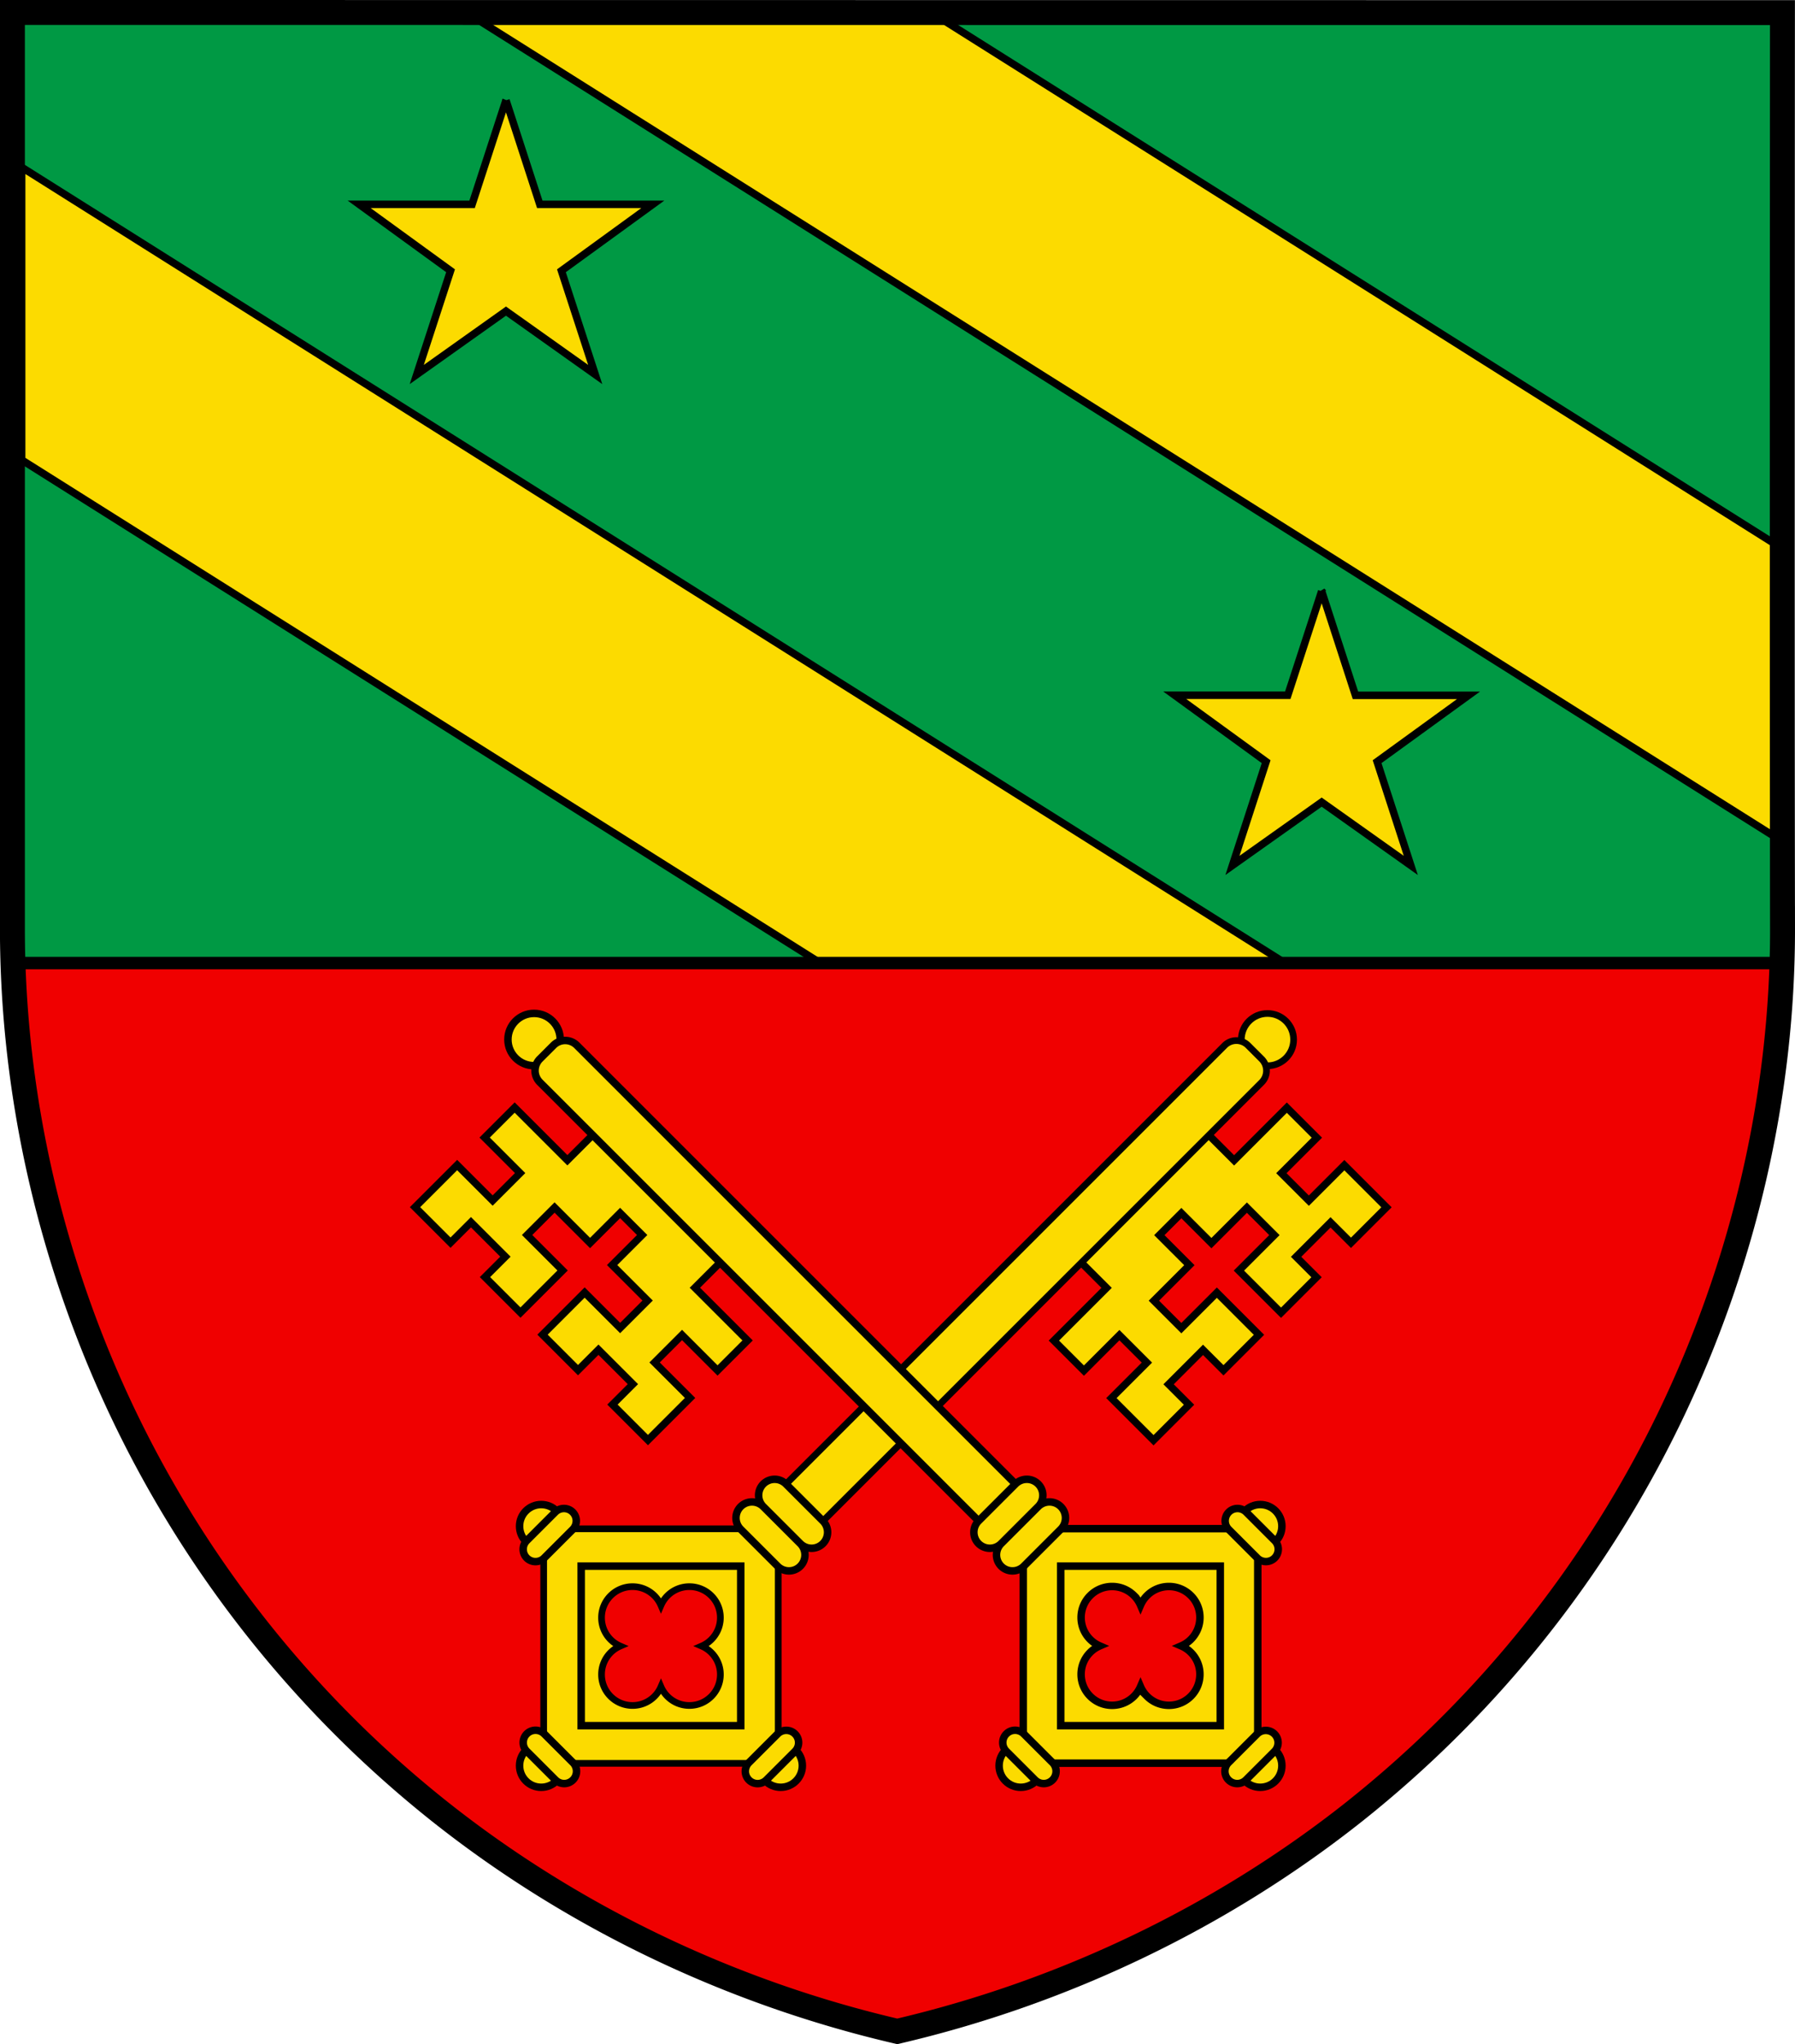
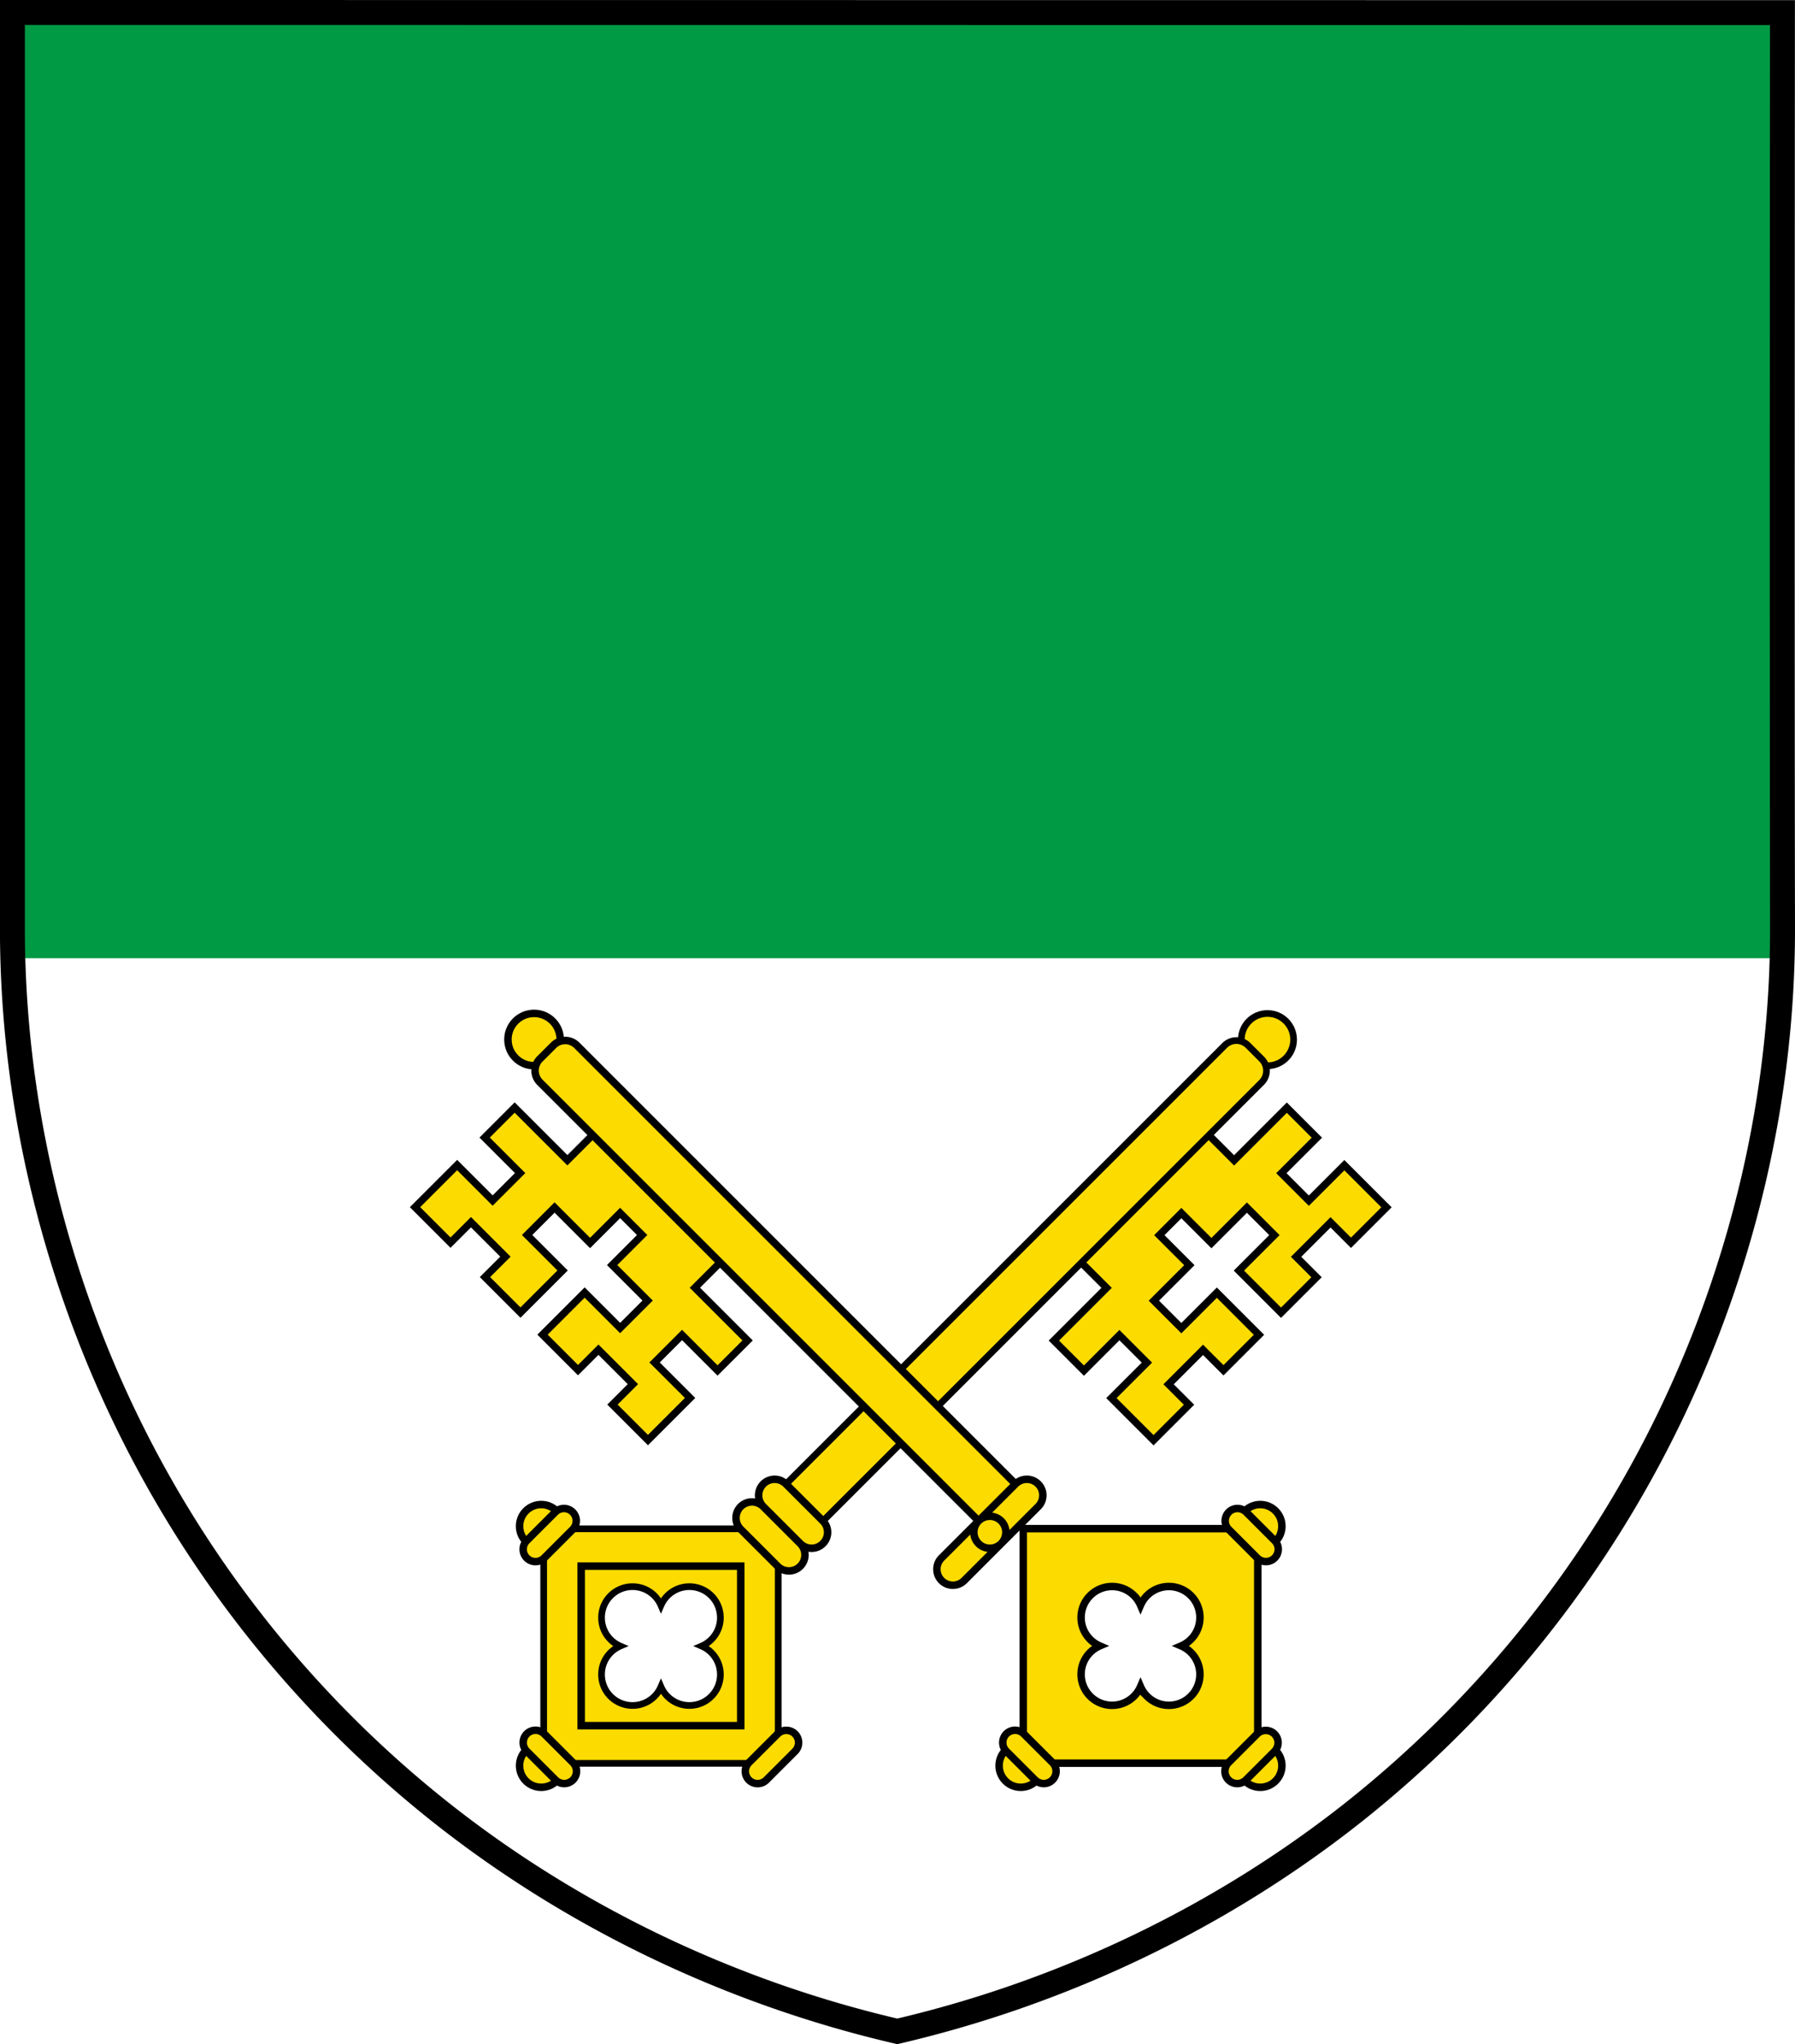
<svg xmlns="http://www.w3.org/2000/svg" width="720" height="820">
  <path d="M4.98 4.996v367.5c0 3.967.238 7.93.346 11.897h709.332c.11-4.055.348-8.106.342-12.163l-.006.004c-.209-122.1-.023-367.17-.023-367.17L4.98 4.996z" fill="#094" />
  <g stroke="#000">
-     <path d="m187.07 5.014 527.92 332.58c-.045-45.443-.013-66.023-.008-117.48L373.562 5.024l-186.49-.017zM8.69 67.096v117.4l322.43 203.12H517.5zM530.14 237.16l-1.486 4.57-12.108 37.16H471.2l36.666 26.654-13.517 41.616 35.791-25.396c1.703 1.208 35.753 25.396 35.753 25.396l-13.517-41.616c1.73-1.257 36.667-26.615 36.667-26.615h-45.348c-.66-2.027-13.555-41.769-13.555-41.769zM202.96 40.23l-1.485 4.531s-11.446 35.171-12.108 37.2h-45.31s34.936 25.393 36.667 26.653c-.658 2.028-13.555 41.616-13.555 41.616s34.088-24.226 35.79-25.434c1.706 1.208 35.792 25.434 35.792 25.434l-13.556-41.616c1.729-1.26 36.667-26.653 36.667-26.653h-45.347l-13.555-41.73z" fill="#fcdb00" stroke-width="3" />
-     <path d="M714.66 386.33H5.33c1.742 63.698 17.229 127.1 44.96 184.58a453.34 453.34 0 0 0 126.23 157.82c53.37 42.329 116.72 72.565 183.39 88.071 66.73-15.576 130.15-45.919 183.56-88.328a454.71 454.71 0 0 0 126.27-158.03c27.676-57.405 43.214-120.59 44.922-184.12z" fill="#f00000" stroke-width="5" />
    <g transform="translate(262.96 63.139) scale(.894)" fill="#fcdb00">
      <path d="m178.71 530.9 13.48 13.48 15.925-15.928 12.33 12.33-15.927 15.928 18.904 18.905 15.929-15.93-9.176-9.173 15.455-15.454 9.176 9.174 15.928-15.928-18.905-18.905-15.928 15.928-12.33-12.328 15.927-15.93-13.48-13.479 4.949-4.947 4.948-4.949 13.48 13.48 15.929-15.929 12.328 12.33-15.928 15.93 18.905 18.903 15.927-15.929-9.171-9.173 15.452-15.456 9.176 9.174 15.927-15.927-18.904-18.905-15.929 15.928-12.331-12.33 15.929-15.929-13.477-13.478-23.656 23.655-19.615-19.612-28.602 28.603-28.605 28.602 19.615 19.614z" stroke-width="3.285" />
      <circle cx="274.54" cy="395.86" r="11.729" stroke-width="3" />
      <path d="M75.784 611.2a7.428 7.428 0 0 1-10.502 0l-6.086-6.088a7.425 7.425 0 0 1 0-10.502l196.14-196.14c2.9-2.9 7.603-2.9 10.5 0l6.09 6.087a7.43 7.43 0 0 1 0 10.502zm-20.75 4.16h-105.24V720.6h105.24zm-49.7 75.204a13.835 13.835 0 0 1-2.918-4.307 13.829 13.829 0 0 1-2.92 4.308c-5.43 5.43-14.236 5.43-19.667 0-5.432-5.431-5.43-14.237 0-19.667a13.877 13.877 0 0 1 4.307-2.919 13.846 13.846 0 0 1-4.309-2.92c-5.43-5.43-5.43-14.237 0-19.667 5.432-5.432 14.236-5.43 19.668 0a13.841 13.841 0 0 1 2.918 4.308 13.829 13.829 0 0 1 2.92-4.308c5.43-5.432 14.236-5.432 19.668 0 5.432 5.43 5.43 14.236 0 19.666a13.882 13.882 0 0 1-4.307 2.92 13.803 13.803 0 0 1 4.308 2.92c5.432 5.43 5.432 14.236 0 19.666-5.431 5.431-14.236 5.43-19.667 0z" stroke-width="3" />
    </g>
    <path d="m233.12 628.24h64v64h-64z" fill="none" stroke-width="3" />
    <g fill="#fcdb00">
      <g stroke-width="3">
        <path d="m330.08 610.12-14.829-14.829a6.415 6.415 0 0 0-9.076 0 6.417 6.417 0 0 0 0 9.076l14.83 14.829a6.415 6.415 0 0 0 9.075 0 6.417 6.417 0 0 0 0-9.076zm-9.08 9.08-14.829-14.829a6.417 6.417 0 0 0-9.076 0 6.417 6.417 0 0 0 0 9.076l14.83 14.83a6.417 6.417 0 0 0 9.075 0 6.42 6.42 0 0 0 0-9.077z" />
-         <circle cx="313.15" cy="708.28" r="8.685" />
        <circle cx="217.09" cy="612.22" r="8.685" />
        <circle cx="217.09" cy="708.28" r="8.685" />
        <path d="m311.87 695.59-11.412 11.412a4.939 4.939 0 1 0 6.983 6.985l11.412-11.412a4.939 4.939 0 1 0-6.984-6.985zm-82.098 11.412-11.412-11.412a4.94 4.94 0 1 0-6.985 6.985l11.412 11.412a4.939 4.939 0 1 0 6.985-6.984zm-11.413-82.097 11.412-11.412a4.94 4.94 0 0 0-6.985-6.985l-11.41 11.412a4.94 4.94 0 1 0 6.984 6.985z" />
      </g>
      <path d="m299.87 537.71-12.051 12.049-14.235-14.237-11.023 11.022 14.239 14.237-16.899 16.899-14.239-14.239 8.202-8.2-13.815-13.815-8.202 8.201-14.237-14.239 16.898-16.899 14.239 14.239 11.022-11.021-14.237-14.239 12.049-12.049-4.424-4.422-4.423-4.424-12.05 12.05-14.238-14.24-11.021 11.022 14.239 14.24-16.898 16.897-14.24-14.239 8.2-8.2-13.814-13.816-8.2 8.2-14.24-14.237 16.9-16.899 14.236 14.24 11.023-11.023-14.239-14.239 12.048-12.048 21.145 21.145 17.534-17.53 25.567 25.568 25.57 25.567-17.534 17.533z" stroke-width="2.936" />
      <circle cx="214.22" cy="417" r="10.485" stroke-width="3" />
      <path d="m391.89 609.49a6.638 6.638 0 0 0 9.386 0l5.442-5.442a6.637 6.637 0 0 0 0-9.388l-175.33-175.33a6.635 6.635 0 0 0-9.386 0l-5.444 5.441a6.642 6.642 0 0 0 0 9.388zm18.548 97.793h94.074v-94.074h-94.074zm26.846-26.847c-4.855-4.854-4.855-12.726 0-17.579a12.356 12.356 0 0 1 3.85-2.61 12.372 12.372 0 0 1-3.85-2.61c-4.854-4.854-4.855-12.726 0-17.58 4.854-4.855 12.727-4.855 17.581 0a12.4 12.4 0 0 1 2.61 3.852 12.357 12.357 0 0 1 2.609-3.851c4.854-4.854 12.726-4.856 17.58 0 4.855 4.854 4.855 12.726 0 17.58a12.4 12.4 0 0 1-3.851 2.61 12.352 12.352 0 0 1 3.85 2.61c4.854 4.853 4.856 12.725 0 17.58-4.854 4.853-12.726 4.853-17.58 0a12.377 12.377 0 0 1-2.61-3.852 12.356 12.356 0 0 1-2.61 3.85c-4.854 4.854-12.726 4.855-17.579 0z" stroke-width="3" />
    </g>
-     <path d="m425.47 628.24h64v64h-64z" fill="none" stroke-width="3" />
    <g fill="#fcdb00" stroke-width="3">
-       <path d="m392.51 610.12 14.829-14.829a6.416 6.416 0 0 1 9.078 0 6.417 6.417 0 0 1 0 9.076l-14.83 14.829a6.415 6.415 0 0 1-9.077 0 6.417 6.417 0 0 1 0-9.076zm9.08 9.08 14.83-14.829a6.417 6.417 0 0 1 9.077 0 6.417 6.417 0 0 1 0 9.076l-14.83 14.83a6.418 6.418 0 1 1-9.077-9.077z" />
+       <path d="m392.51 610.12 14.829-14.829a6.416 6.416 0 0 1 9.078 0 6.417 6.417 0 0 1 0 9.076l-14.83 14.829a6.415 6.415 0 0 1-9.077 0 6.417 6.417 0 0 1 0-9.076za6.417 6.417 0 0 1 9.077 0 6.417 6.417 0 0 1 0 9.076l-14.83 14.83a6.418 6.418 0 1 1-9.077-9.077z" />
      <circle cx="409.44" cy="708.28" r="8.685" />
      <circle cx="505.5" cy="612.22" r="8.685" />
      <circle cx="505.5" cy="708.28" r="8.685" />
      <path d="m410.72 695.59 11.412 11.412a4.939 4.939 0 1 1-6.984 6.985l-11.412-11.412a4.94 4.94 0 1 1 6.985-6.985zm82.097 11.412 11.413-11.412a4.94 4.94 0 0 1 6.984 0 4.94 4.94 0 0 1 0 6.985l-11.412 11.412a4.939 4.939 0 1 1-6.985-6.984zm11.412-82.097-11.412-11.412a4.94 4.94 0 0 1 6.985-6.985l11.412 11.412a4.94 4.94 0 1 1-6.985 6.985z" />
    </g>
    <path d="M715 372.23c.095 67.607-15.822 135.21-45.264 196.28a454.71 454.71 0 0 1-126.27 158.03c-53.407 42.409-116.83 72.752-183.56 88.328-66.674-15.506-130.02-45.744-183.39-88.072a453.34 453.34 0 0 1-126.23-157.82C20.829 507.913 4.98 440.176 4.98 372.496V4.996l709.99.068s-.184 245.07.025 367.17z" fill="none" stroke-width="10" />
  </g>
</svg>